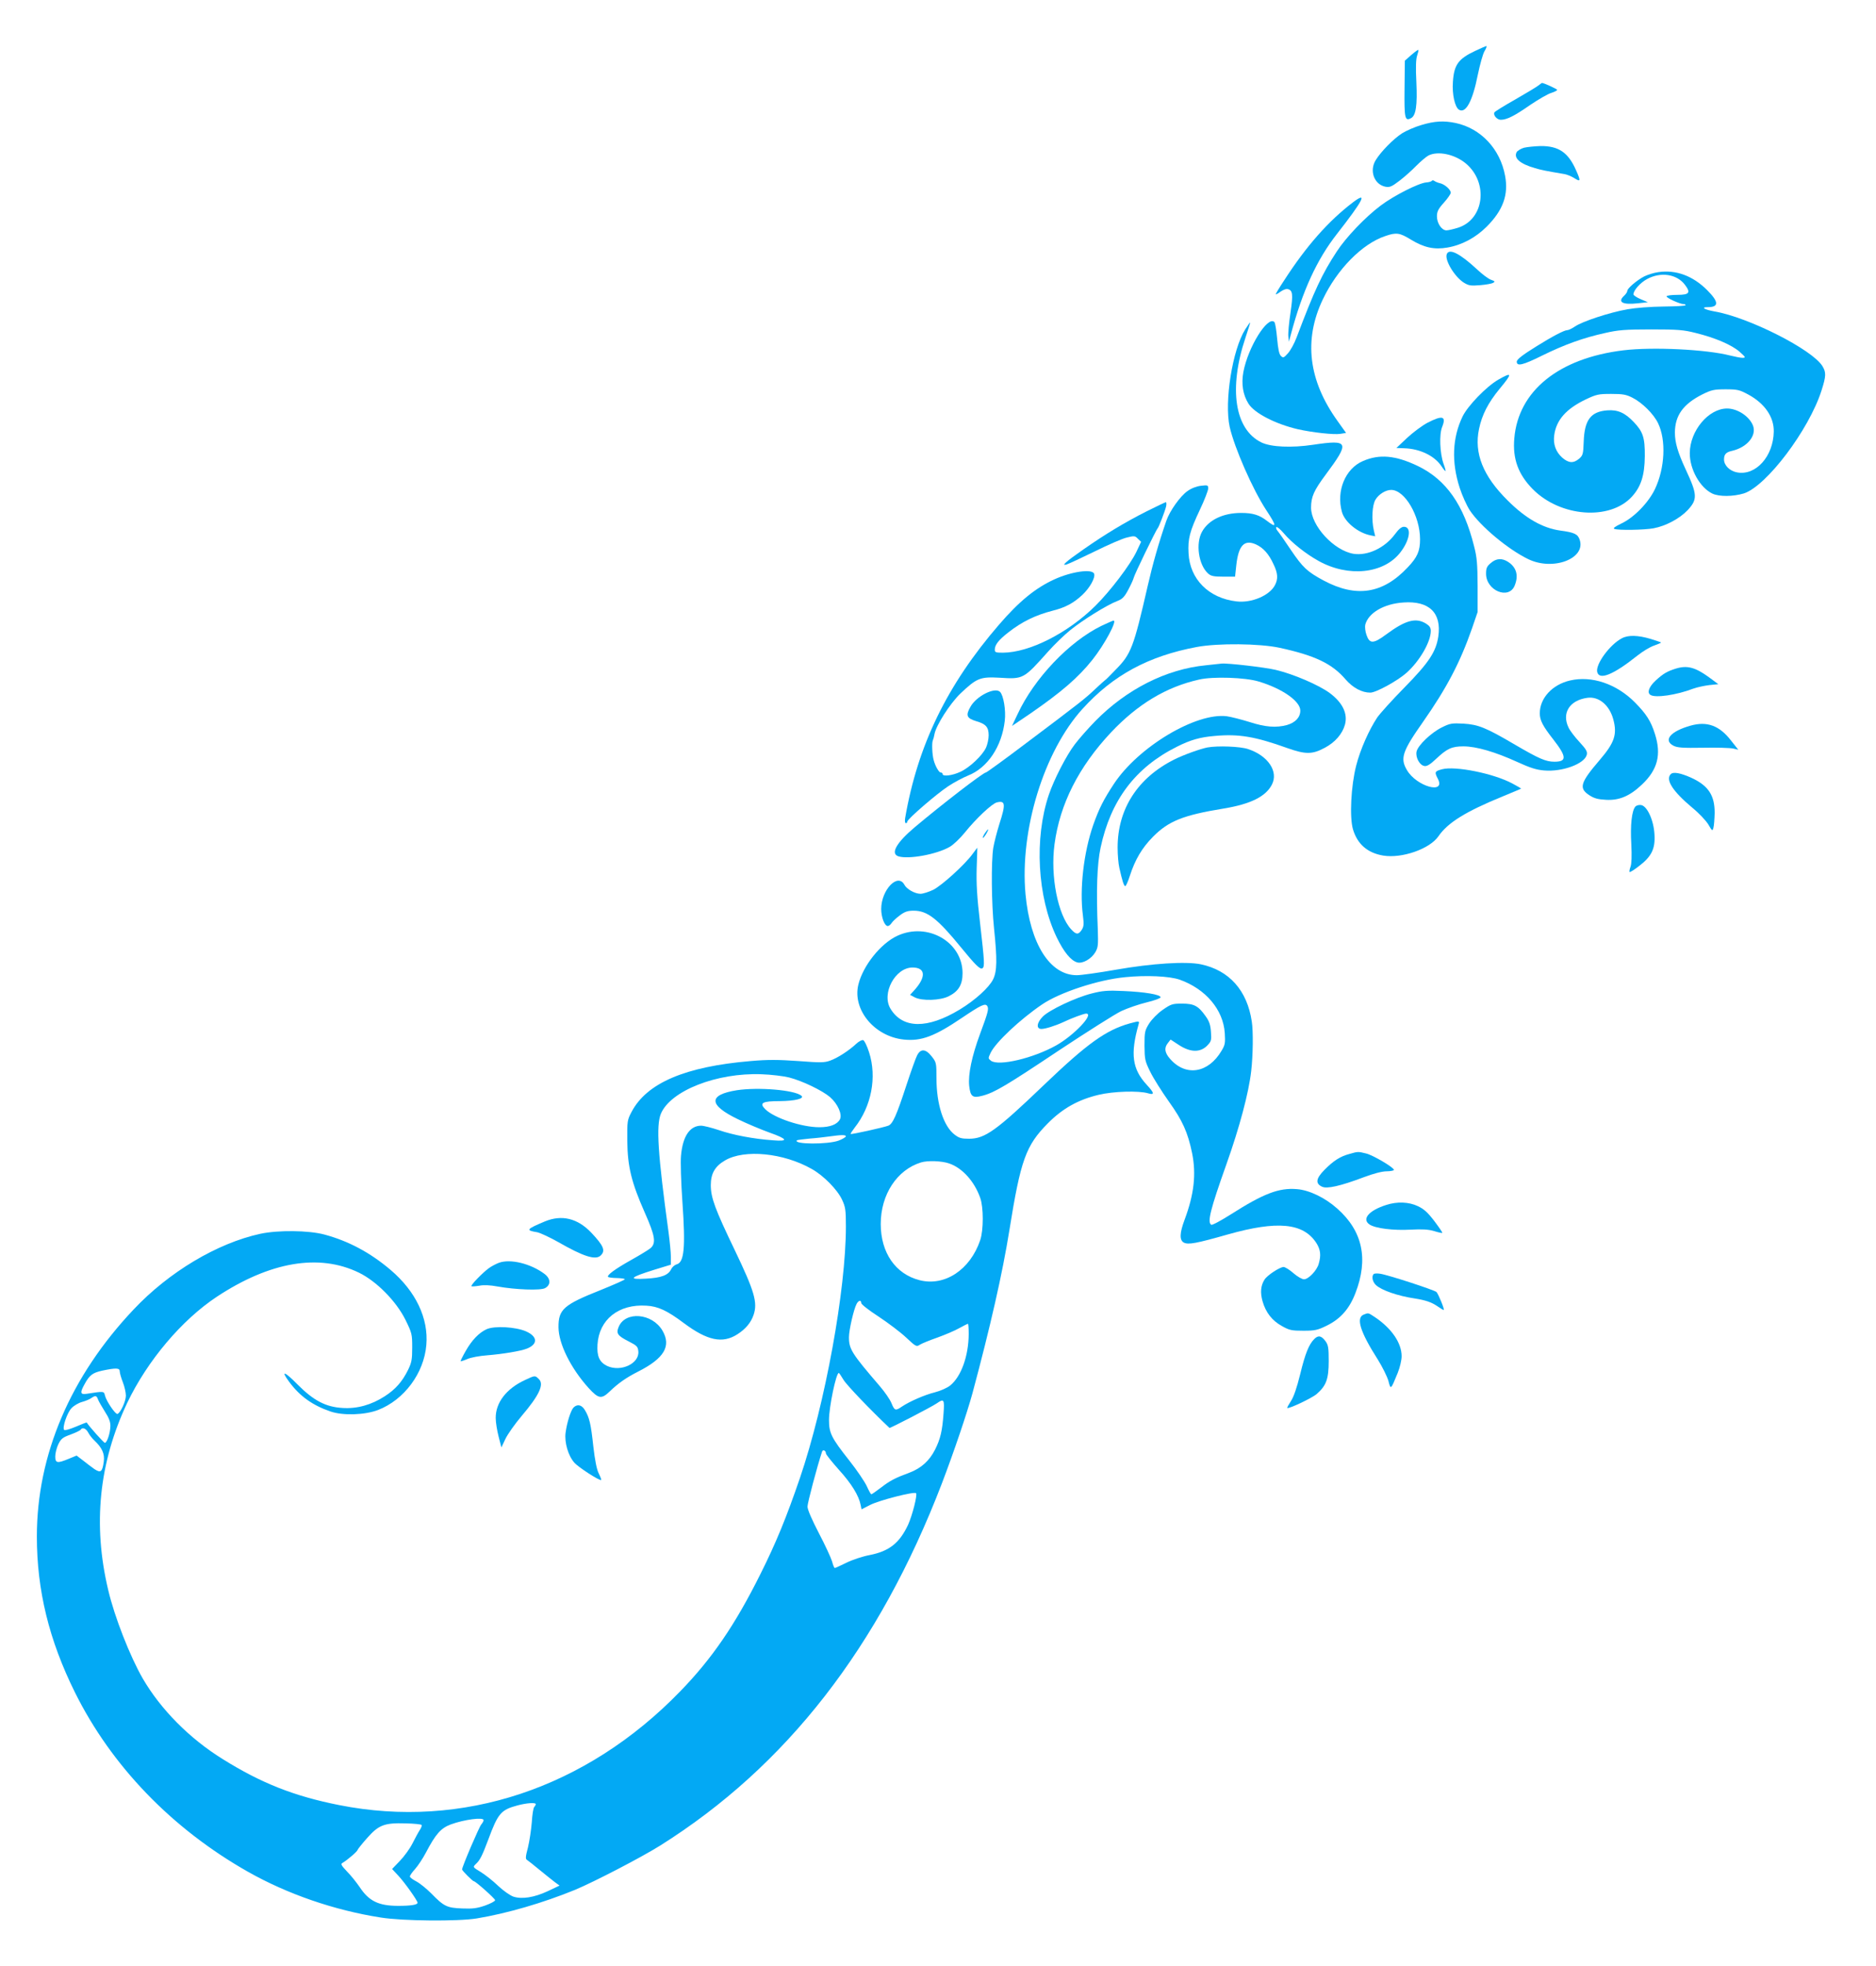
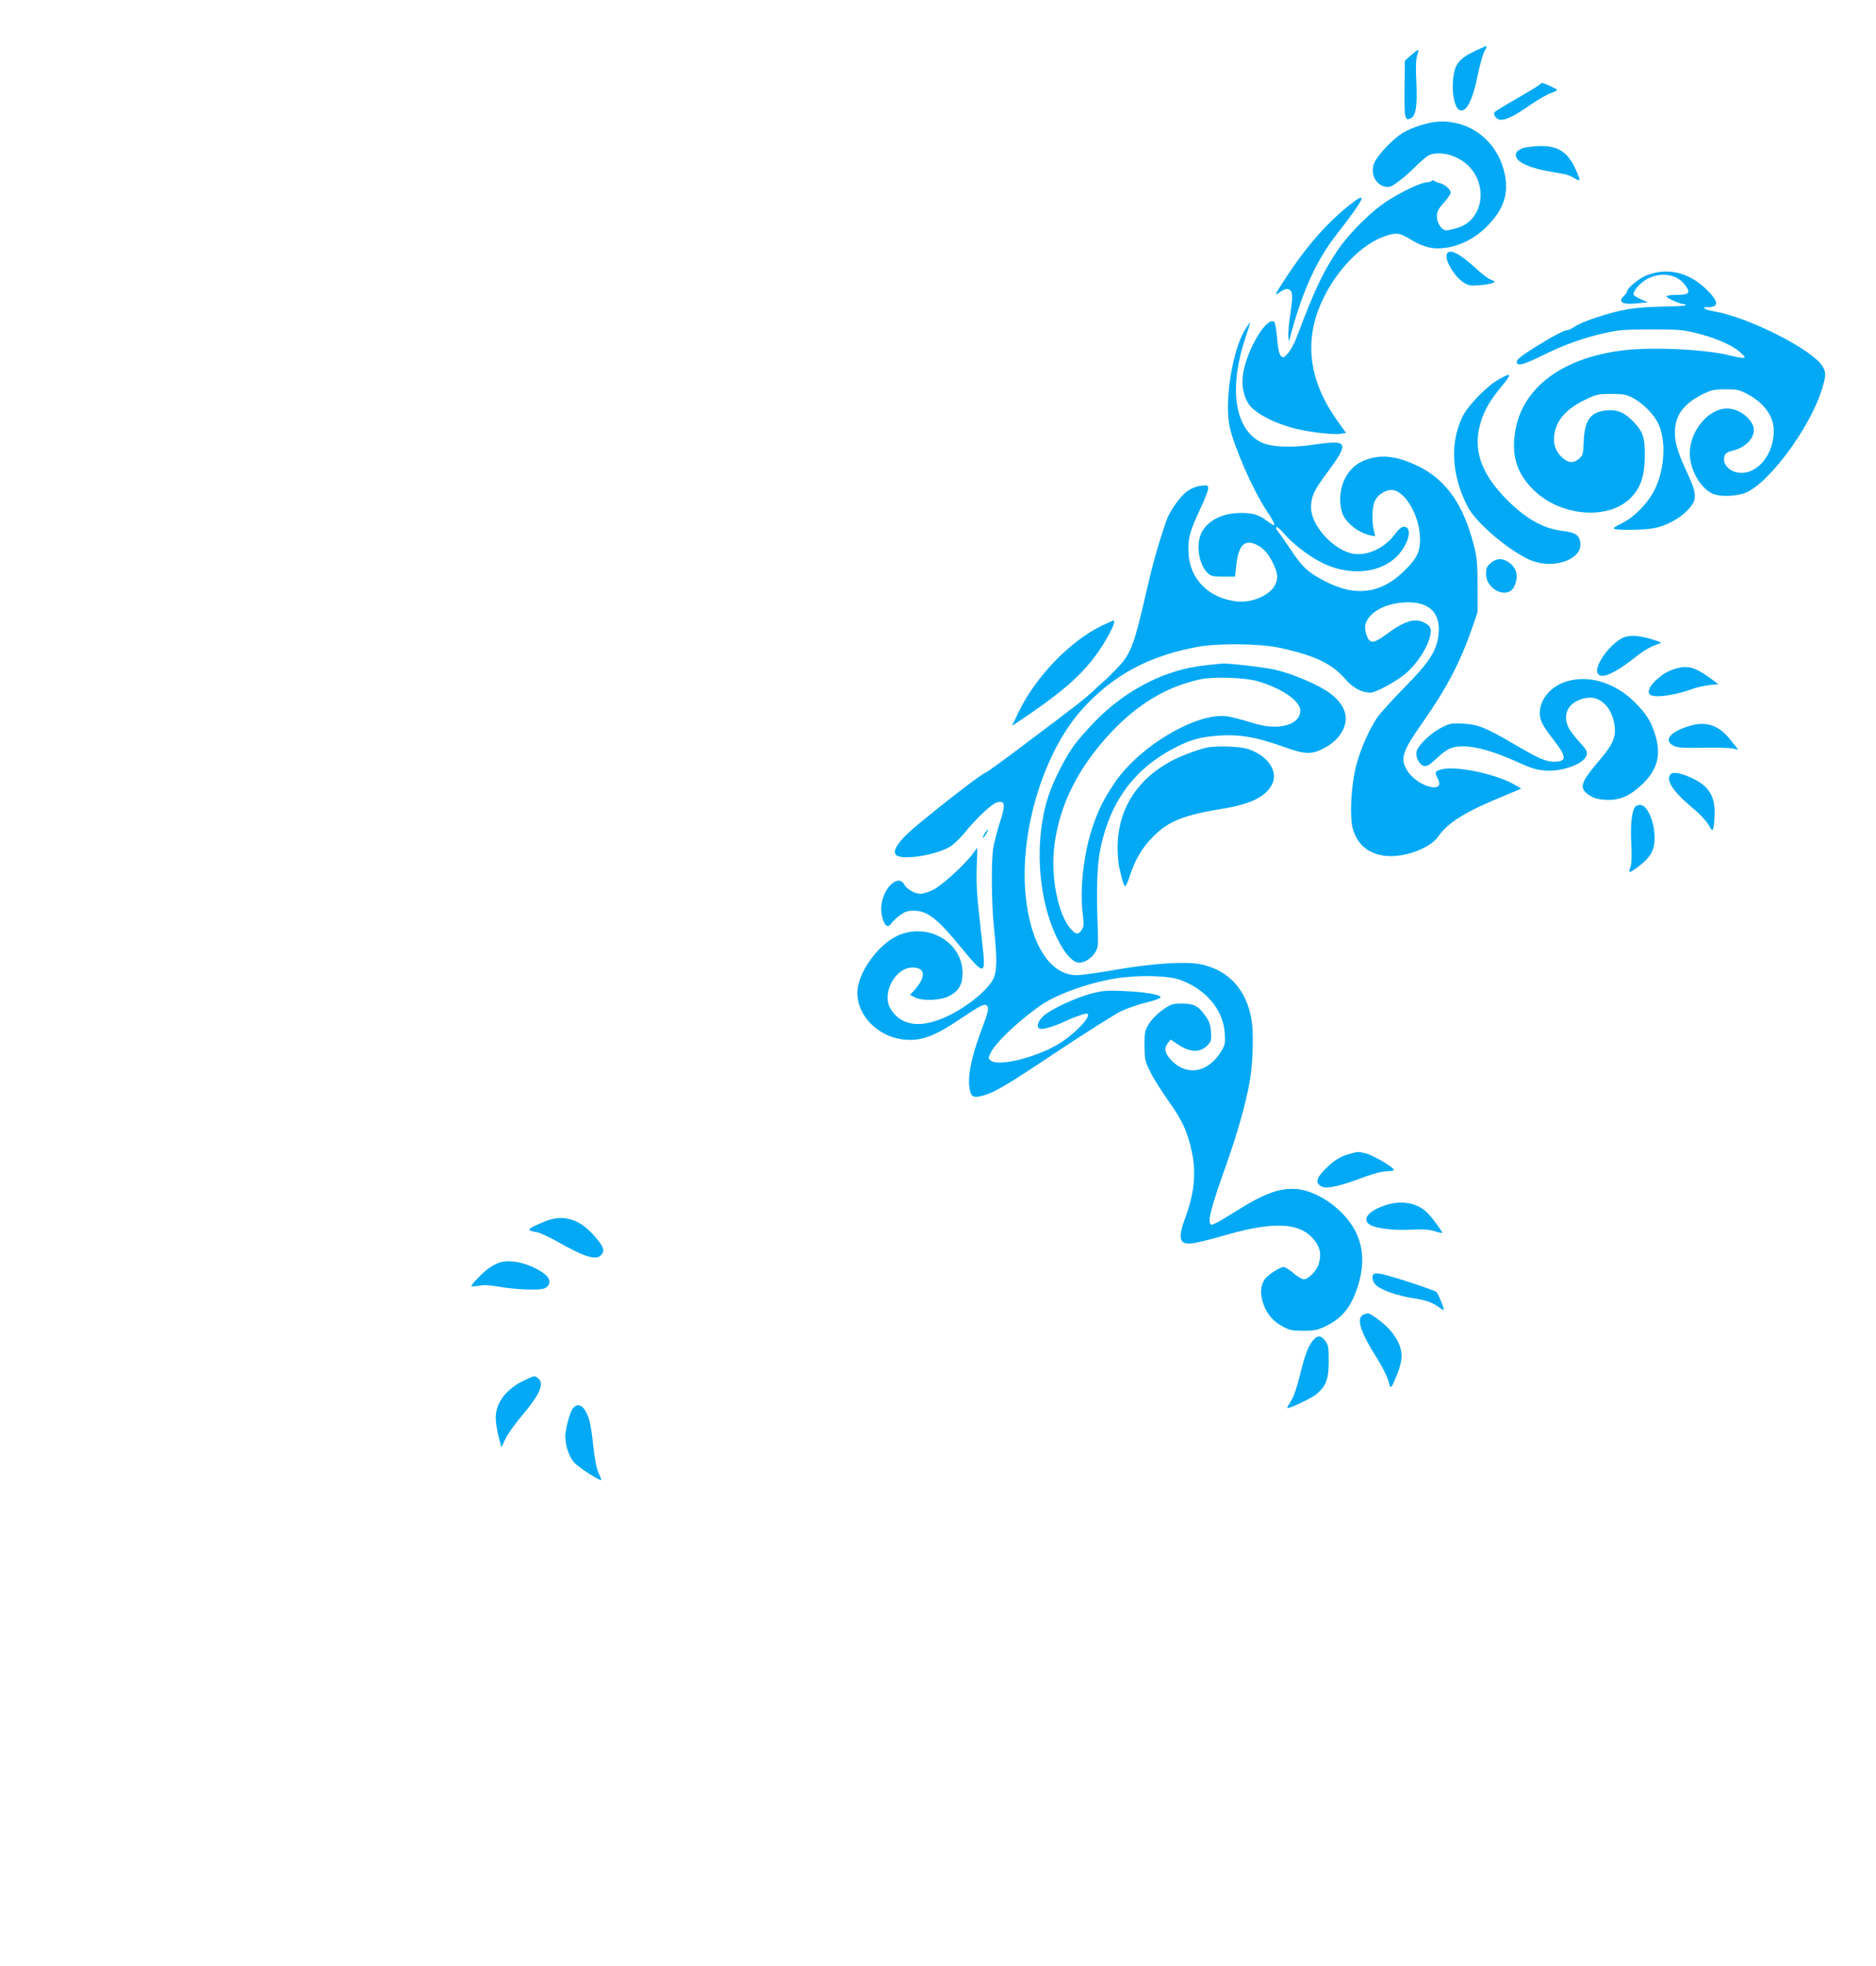
<svg xmlns="http://www.w3.org/2000/svg" version="1.0" width="1222pt" height="1280pt" viewBox="0 0 1222 1280" preserveAspectRatio="xMidYMid meet">
  <g transform="translate(0,1280) scale(0.1,-0.1)" fill="#03a9f4" stroke="none">
    <path d="M9610 12469 c-111 -52 -139 -91 -146 -203 -6 -80 13 -163 39 -180 44 -28 89 54 123 226 14 67 33 137 44 155 11 18 16 33 12 33 -4 0 -36 -14 -72 -31z" />
    <path d="M9193 12442 l-42 -37 -2 -183 c-2 -194 2 -213 43 -191 31 17 41 83 34 234 -5 96 -3 150 5 173 6 18 10 35 8 37 -2 2 -23 -13 -46 -33z" />
    <path d="M10019 12242 c-13 -10 -81 -51 -151 -91 -71 -40 -130 -77 -133 -82 -11 -17 15 -49 41 -49 39 0 89 25 192 97 54 36 115 72 137 78 22 7 39 16 38 20 -1 6 -87 45 -99 45 -1 0 -12 -8 -25 -18z" />
    <path d="M9259 11986 c-42 -12 -99 -37 -126 -54 -57 -37 -137 -118 -172 -175 -43 -70 -9 -159 64 -173 28 -5 41 1 91 39 33 25 82 69 109 97 28 28 63 58 79 67 62 32 172 9 245 -52 148 -125 119 -364 -52 -418 -29 -9 -63 -17 -75 -17 -31 0 -62 46 -62 91 0 31 8 48 45 89 25 28 45 57 45 65 0 20 -39 55 -70 62 -14 3 -30 10 -37 15 -6 5 -14 5 -16 1 -3 -5 -20 -10 -37 -11 -49 -4 -211 -86 -297 -151 -100 -75 -225 -206 -285 -298 -96 -146 -146 -253 -262 -560 -15 -40 -41 -87 -57 -104 -27 -30 -31 -31 -46 -16 -11 11 -18 46 -24 113 -5 53 -12 101 -18 107 -43 43 -172 -164 -202 -326 -14 -77 -3 -147 33 -205 38 -62 176 -133 322 -167 93 -21 236 -37 277 -30 l37 6 -55 77 c-190 264 -222 528 -97 791 93 197 257 364 408 414 72 25 94 21 166 -23 85 -52 152 -67 238 -52 94 16 184 64 256 136 107 107 143 208 120 331 -32 175 -158 309 -322 344 -77 16 -137 13 -223 -13z" />
    <path d="M9927 11838 c-20 -6 -42 -19 -48 -29 -20 -39 22 -76 120 -104 40 -12 70 -18 194 -39 15 -3 43 -14 62 -26 41 -26 43 -20 11 52 -51 116 -114 158 -231 157 -38 -1 -87 -6 -108 -11z" />
    <path d="M8815 11484 c-161 -122 -306 -286 -451 -511 -30 -45 -54 -85 -54 -89 0 -3 14 4 30 16 17 12 37 20 46 18 35 -7 38 -32 20 -155 -10 -65 -16 -134 -14 -153 l4 -35 12 45 c76 286 170 490 301 657 171 219 202 279 106 207z" />
    <path d="M9424 11145 c-15 -38 51 -148 112 -186 31 -19 45 -21 105 -16 38 3 76 10 85 15 14 8 12 11 -13 20 -17 5 -59 37 -94 70 -110 102 -180 137 -195 97z" />
    <path d="M10802 11028 c-29 -4 -70 -17 -92 -28 -48 -25 -110 -78 -110 -94 0 -7 -9 -21 -20 -31 -46 -42 -12 -61 88 -50 l66 7 -47 20 c-26 11 -47 25 -47 31 0 26 44 76 89 100 88 48 193 33 246 -37 40 -52 29 -66 -49 -66 -36 0 -67 -4 -70 -9 -6 -9 86 -51 110 -51 8 0 14 -3 14 -7 0 -5 -64 -8 -143 -9 -87 -1 -179 -8 -237 -18 -117 -21 -293 -79 -341 -112 -19 -13 -42 -24 -51 -24 -19 0 -99 -42 -198 -104 -92 -57 -130 -86 -130 -101 0 -32 39 -23 164 39 147 72 267 116 413 148 83 19 128 23 298 23 175 0 211 -3 290 -23 127 -31 236 -78 287 -123 39 -35 41 -38 19 -39 -13 0 -49 7 -81 15 -155 40 -504 57 -695 34 -421 -51 -685 -264 -711 -573 -12 -134 26 -236 121 -332 179 -180 500 -205 644 -49 60 65 84 139 85 265 1 121 -12 159 -72 222 -57 60 -104 81 -172 76 -108 -8 -149 -62 -154 -204 -3 -81 -5 -89 -30 -111 -37 -31 -68 -29 -110 7 -42 38 -60 88 -52 146 13 99 78 172 205 233 70 33 83 36 166 36 76 0 98 -4 139 -25 63 -32 137 -105 166 -165 54 -111 45 -293 -20 -430 -42 -88 -136 -185 -219 -224 -42 -20 -56 -31 -45 -35 25 -10 196 -7 255 4 80 15 170 63 223 119 64 70 63 100 -14 265 -51 110 -70 174 -70 240 1 111 54 185 179 248 59 29 75 33 151 33 78 0 90 -3 148 -34 107 -58 168 -146 166 -242 -3 -161 -117 -288 -239 -265 -48 9 -85 46 -85 84 0 34 13 48 55 57 96 23 158 98 134 163 -23 60 -100 112 -169 112 -121 0 -242 -145 -243 -290 -1 -105 66 -225 147 -264 45 -21 135 -20 205 1 147 47 424 413 506 670 30 94 31 118 6 159 -66 108 -481 318 -703 356 -66 12 -92 28 -44 28 74 0 73 34 -4 111 -93 93 -203 134 -318 117z" />
    <path d="M8111 10655 c-83 -132 -137 -470 -101 -635 31 -136 149 -406 239 -543 68 -103 69 -119 3 -68 -49 38 -92 51 -167 51 -117 0 -212 -45 -255 -122 -43 -77 -23 -217 40 -273 18 -16 36 -20 99 -20 l76 0 8 74 c14 129 52 170 128 136 48 -22 84 -62 115 -130 28 -58 30 -95 9 -135 -35 -68 -153 -118 -251 -106 -181 21 -304 145 -312 314 -5 93 7 141 74 283 30 63 54 126 54 138 0 22 -3 23 -46 18 -28 -3 -63 -16 -88 -34 -47 -32 -117 -130 -139 -195 -51 -148 -89 -283 -121 -423 -92 -402 -108 -444 -210 -547 -36 -38 -67 -68 -69 -68 -1 0 -29 -25 -61 -55 -66 -63 -99 -89 -453 -355 -139 -105 -256 -190 -261 -190 -17 0 -287 -208 -464 -357 -120 -101 -159 -172 -106 -189 67 -21 251 13 335 62 24 14 67 55 97 92 72 90 177 189 209 197 56 14 59 -10 17 -140 -16 -51 -34 -121 -40 -156 -14 -91 -12 -360 5 -524 21 -202 20 -279 -6 -332 -26 -53 -117 -136 -218 -197 -210 -127 -371 -125 -450 5 -61 99 30 269 143 269 87 0 90 -63 8 -152 l-24 -26 30 -16 c48 -25 167 -21 222 7 64 32 90 75 90 151 -1 203 -228 333 -424 243 -109 -50 -225 -195 -255 -319 -39 -163 105 -337 296 -357 113 -12 200 20 380 142 125 84 151 96 164 76 11 -18 5 -41 -47 -181 -54 -146 -78 -263 -71 -337 8 -72 22 -83 86 -66 78 20 157 67 503 298 180 119 360 233 401 253 41 19 116 45 166 57 50 12 91 27 91 33 0 18 -104 35 -240 41 -107 5 -138 2 -209 -16 -104 -26 -275 -107 -318 -150 -40 -40 -45 -81 -9 -81 24 0 89 20 141 44 56 27 136 56 150 56 55 0 -78 -141 -195 -207 -150 -84 -375 -137 -425 -100 -19 15 -19 16 -2 52 33 68 190 216 334 314 116 79 365 161 541 178 137 14 290 7 356 -16 169 -60 284 -195 294 -348 4 -64 2 -77 -21 -115 -86 -146 -233 -170 -335 -53 -36 40 -40 73 -14 104 l17 22 55 -36 c74 -48 137 -49 182 -5 28 29 30 35 26 90 -3 46 -11 70 -34 102 -48 68 -75 83 -154 83 -64 0 -72 -3 -127 -41 -34 -24 -70 -61 -88 -89 -28 -45 -30 -55 -30 -144 1 -90 3 -100 38 -171 20 -41 75 -128 121 -193 89 -124 123 -200 151 -335 28 -138 13 -269 -49 -435 -32 -85 -34 -132 -5 -148 29 -15 80 -6 287 53 322 91 491 75 576 -55 28 -44 32 -81 16 -136 -12 -44 -67 -101 -96 -101 -13 0 -44 18 -69 40 -25 22 -54 40 -64 40 -24 0 -107 -54 -124 -82 -25 -39 -29 -84 -13 -141 21 -74 63 -127 127 -162 48 -27 63 -30 139 -30 76 0 93 4 152 33 90 44 148 110 187 212 86 222 47 404 -118 550 -79 71 -183 121 -263 127 -117 10 -218 -29 -430 -164 -65 -41 -122 -72 -128 -68 -27 16 -7 97 99 395 85 239 145 464 161 605 12 103 14 259 4 323 -30 203 -147 334 -332 373 -97 20 -318 6 -552 -35 -113 -20 -228 -36 -256 -36 -175 0 -304 204 -334 528 -38 416 120 930 372 1207 198 218 428 343 743 402 138 26 410 23 540 -5 230 -50 342 -103 430 -206 48 -55 106 -86 161 -86 37 0 176 76 236 129 86 77 158 202 158 273 0 21 -8 33 -32 48 -66 40 -133 22 -260 -72 -82 -61 -107 -61 -127 -2 -8 22 -11 52 -8 66 20 77 122 137 249 145 168 12 249 -68 227 -221 -15 -100 -61 -170 -219 -331 -81 -82 -161 -171 -179 -197 -53 -80 -110 -207 -137 -313 -34 -133 -44 -335 -21 -415 29 -97 95 -154 197 -171 122 -20 303 43 360 126 61 89 178 161 420 260 63 26 116 48 118 50 1 1 -24 16 -56 33 -123 66 -373 116 -459 93 -48 -13 -50 -18 -27 -62 53 -104 -139 -50 -201 56 -46 77 -31 122 104 314 156 223 242 388 319 608 l37 108 0 170 c-1 142 -4 185 -23 258 -67 270 -182 433 -365 522 -146 70 -251 80 -359 33 -115 -49 -175 -195 -137 -331 18 -66 105 -137 187 -153 l30 -6 -9 38 c-16 70 -11 166 11 201 21 35 66 63 102 63 89 0 188 -170 188 -321 0 -77 -17 -117 -81 -184 -162 -172 -335 -198 -547 -85 -108 58 -136 85 -214 200 -39 58 -77 113 -86 123 -8 9 -12 20 -8 25 4 4 26 -14 48 -40 51 -61 146 -136 228 -181 193 -107 422 -83 530 54 64 81 77 169 25 169 -16 0 -34 -15 -59 -49 -66 -89 -177 -141 -269 -127 -128 21 -277 182 -277 301 0 70 19 112 95 214 159 214 153 230 -82 195 -141 -21 -273 -15 -336 15 -175 85 -215 351 -104 683 18 54 32 98 30 98 -2 0 -16 -20 -32 -45z" />
    <path d="M9760 10328 c-78 -45 -199 -170 -233 -240 -67 -139 -73 -297 -19 -464 16 -50 46 -116 66 -147 69 -104 250 -255 381 -318 161 -78 376 3 335 126 -12 37 -35 48 -125 60 -116 16 -227 79 -344 196 -161 159 -220 308 -187 465 19 92 59 171 135 263 84 101 82 111 -9 59z" />
-     <path d="M9300 10048 c-35 -18 -95 -63 -134 -99 l-70 -66 52 -2 c101 -3 196 -49 241 -116 13 -20 25 -34 27 -32 2 1 -4 23 -13 47 -24 69 -29 191 -9 240 28 70 3 78 -94 28z" />
-     <path d="M7468 9470 c-144 -73 -268 -148 -410 -247 -118 -82 -149 -111 -109 -98 13 4 95 42 183 85 87 43 181 84 209 90 47 12 53 11 71 -8 l21 -20 -30 -64 c-41 -86 -170 -256 -268 -353 -180 -178 -429 -304 -602 -305 -47 0 -53 2 -53 20 0 31 25 63 88 112 89 70 178 113 291 142 82 21 134 49 191 102 50 47 86 113 77 138 -13 34 -149 14 -260 -37 -122 -56 -228 -142 -359 -294 -339 -392 -531 -788 -612 -1260 -3 -19 -1 -33 4 -33 6 0 10 4 10 10 0 16 190 180 266 230 39 26 98 57 130 70 127 50 220 189 239 357 8 67 -8 165 -31 188 -34 33 -155 -28 -193 -98 -32 -56 -24 -74 38 -93 63 -18 81 -39 81 -92 0 -24 -8 -60 -17 -80 -24 -52 -108 -131 -168 -158 -51 -24 -115 -32 -115 -14 0 6 -6 10 -13 10 -11 0 -35 42 -45 80 -10 35 -13 112 -6 128 4 9 9 28 11 41 10 57 100 198 168 264 107 102 130 111 256 104 156 -10 156 -9 317 171 40 45 105 108 145 140 79 64 238 163 304 188 34 13 47 26 73 75 17 32 33 67 35 77 3 18 146 313 156 322 7 7 47 109 55 143 3 15 2 27 -2 27 -5 -1 -62 -28 -126 -60z" />
    <path d="M9711 9134 c-26 -22 -31 -33 -31 -70 0 -109 147 -171 186 -78 27 65 13 119 -42 155 -40 26 -77 24 -113 -7z" />
    <path d="M7175 8725 c-211 -103 -439 -343 -547 -576 l-36 -76 117 79 c204 141 313 234 407 352 78 98 164 257 137 255 -4 0 -39 -16 -78 -34z" />
    <path d="M10565 8644 c-79 -41 -173 -170 -161 -220 14 -55 105 -18 263 108 34 27 82 56 107 64 25 9 46 18 46 20 0 2 -31 12 -69 24 -81 24 -145 26 -186 4z" />
    <path d="M7855 8468 c-258 -25 -517 -156 -721 -364 -45 -46 -105 -114 -133 -151 -55 -72 -135 -228 -169 -328 -96 -284 -75 -665 51 -928 47 -97 93 -153 135 -164 35 -9 91 23 117 67 18 31 19 47 16 145 -11 257 -5 426 18 535 66 309 226 522 496 657 89 45 152 63 249 71 155 14 262 -4 471 -79 119 -42 163 -42 243 1 69 36 116 91 133 152 19 72 -16 143 -99 205 -70 52 -237 124 -352 151 -72 17 -314 45 -353 41 -7 -1 -52 -6 -102 -11z m345 -106 c153 -46 270 -128 270 -189 0 -44 -32 -78 -87 -94 -71 -19 -140 -14 -245 20 -52 16 -118 33 -146 37 -200 26 -577 -199 -736 -440 -67 -102 -96 -158 -135 -268 -62 -179 -90 -417 -67 -590 7 -56 6 -71 -8 -93 -21 -32 -36 -32 -68 3 -87 93 -137 346 -109 555 35 262 157 503 368 728 174 184 359 296 574 344 90 21 302 14 389 -13z" />
    <path d="M10915 8446 c-57 -18 -82 -33 -131 -78 -43 -40 -57 -79 -33 -93 32 -21 169 -1 279 41 25 9 72 19 104 23 l59 6 -61 45 c-91 66 -143 79 -217 56z" />
    <path d="M10227 8369 c-116 -27 -197 -115 -197 -214 0 -45 19 -82 88 -170 88 -113 89 -145 7 -145 -55 0 -99 19 -255 110 -192 113 -241 132 -337 138 -75 4 -88 2 -140 -24 -70 -34 -158 -118 -166 -159 -7 -38 21 -89 52 -93 16 -3 38 11 75 46 72 68 103 82 179 82 83 0 206 -36 349 -101 85 -39 126 -52 177 -56 118 -10 262 43 277 102 5 21 -3 35 -48 84 -30 32 -62 74 -71 94 -45 94 7 177 122 193 75 11 145 -47 170 -141 26 -97 8 -151 -89 -264 -126 -147 -137 -183 -69 -228 33 -22 57 -28 110 -31 86 -5 155 24 234 99 103 97 128 195 85 330 -26 83 -56 130 -130 205 -120 121 -282 176 -423 143z" />
    <path d="M11012 8075 c-131 -37 -180 -95 -111 -131 26 -13 60 -15 193 -13 89 2 176 -1 195 -5 l34 -8 -49 62 c-75 96 -155 125 -262 95z" />
    <path d="M7865 7933 c-49 -10 -155 -48 -215 -78 -240 -120 -370 -323 -370 -574 0 -47 5 -106 11 -131 20 -89 30 -120 39 -120 4 0 18 30 30 68 34 105 79 181 150 253 102 103 197 141 460 184 176 29 275 78 315 156 44 85 -25 188 -154 231 -52 18 -200 23 -266 11z" />
    <path d="M10883 7759 c-36 -36 13 -112 141 -219 43 -35 89 -84 104 -109 25 -43 27 -44 33 -21 4 14 7 57 8 95 1 116 -41 179 -151 230 -71 32 -119 41 -135 24z" />
    <path d="M10652 7547 c-23 -27 -33 -121 -26 -242 4 -80 2 -130 -5 -149 -6 -16 -9 -31 -6 -34 3 -3 31 15 62 39 81 62 106 112 100 206 -5 93 -48 186 -88 191 -14 2 -31 -3 -37 -11z" />
    <path d="M6415 7374 c-9 -14 -15 -27 -13 -30 2 -2 12 10 22 26 21 37 15 40 -9 4z" />
    <path d="M6335 7239 c-50 -69 -200 -205 -256 -233 -29 -14 -67 -26 -83 -26 -36 0 -90 30 -105 59 -43 79 -150 -33 -151 -157 0 -55 22 -112 43 -112 7 0 18 9 25 20 7 11 31 33 54 50 32 24 51 30 90 30 89 0 155 -52 307 -238 93 -114 126 -147 140 -137 16 9 14 42 -15 294 -20 171 -25 258 -22 359 3 72 4 132 4 132 -1 0 -14 -19 -31 -41z" />
-     <path d="M7359 6136 c-154 -43 -276 -130 -559 -401 -310 -297 -383 -349 -486 -350 -51 0 -66 4 -96 27 -72 55 -118 198 -118 367 0 100 -1 104 -31 142 -39 50 -72 52 -95 7 -9 -17 -40 -104 -69 -192 -66 -202 -90 -255 -119 -266 -32 -12 -240 -58 -245 -54 -2 2 10 20 26 41 110 139 146 330 94 491 -13 41 -30 76 -38 79 -8 3 -29 -8 -46 -24 -47 -44 -121 -92 -169 -109 -38 -14 -63 -14 -208 -3 -131 9 -195 10 -310 0 -427 -36 -677 -143 -776 -331 -28 -53 -29 -59 -28 -190 2 -167 27 -269 114 -466 67 -151 75 -198 38 -231 -13 -11 -69 -45 -126 -77 -107 -60 -161 -100 -151 -111 4 -3 30 -7 58 -7 28 -1 51 -4 51 -8 0 -4 -71 -35 -157 -70 -242 -96 -276 -126 -275 -243 1 -107 79 -265 196 -395 65 -71 84 -74 138 -22 54 52 106 89 183 128 172 87 219 167 160 268 -67 114 -242 128 -285 24 -18 -43 -7 -58 66 -95 53 -27 59 -34 62 -64 8 -80 -115 -137 -204 -95 -49 24 -67 63 -62 139 10 163 138 265 319 253 75 -4 135 -32 243 -113 154 -115 252 -135 348 -74 55 35 90 77 107 128 27 80 5 154 -123 421 -128 266 -156 341 -156 423 0 75 27 123 93 161 126 74 381 49 565 -56 77 -43 167 -135 197 -200 22 -47 25 -66 25 -174 0 -413 -135 -1155 -299 -1637 -89 -260 -156 -423 -258 -627 -165 -331 -315 -550 -523 -764 -612 -631 -1418 -899 -2220 -740 -293 58 -507 142 -760 300 -216 134 -403 323 -520 524 -83 144 -184 401 -225 576 -102 427 -60 831 124 1220 132 275 354 538 583 690 347 229 667 283 926 157 115 -56 243 -186 303 -307 42 -86 44 -93 44 -180 0 -79 -4 -99 -27 -146 -38 -77 -82 -127 -152 -172 -87 -56 -179 -82 -274 -76 -110 6 -189 48 -293 152 -85 87 -113 96 -56 19 70 -95 153 -154 270 -194 82 -28 224 -23 310 10 170 66 299 240 314 423 15 174 -69 350 -233 489 -133 113 -274 188 -430 230 -104 28 -302 30 -419 5 -280 -61 -594 -248 -824 -492 -412 -435 -631 -947 -631 -1479 0 -350 79 -674 248 -1015 238 -479 631 -887 1127 -1168 256 -145 563 -251 865 -298 142 -23 502 -26 625 -6 199 33 432 101 640 186 125 52 435 213 556 289 821 516 1425 1292 1834 2357 79 207 164 458 200 590 116 432 195 779 240 1060 73 456 107 551 250 695 96 97 197 154 331 186 96 23 261 28 322 10 44 -13 42 1 -9 56 -94 102 -107 200 -53 391 7 25 6 25 -57 8z m-2219 -352 c86 -22 215 -84 267 -128 50 -44 81 -113 64 -145 -18 -33 -64 -51 -134 -51 -115 0 -294 60 -352 117 -41 41 -20 53 94 53 102 1 165 17 140 36 -47 37 -280 56 -419 35 -188 -30 -186 -96 7 -189 59 -29 151 -67 203 -86 122 -43 129 -60 24 -51 -126 9 -258 34 -351 66 -48 16 -100 29 -116 29 -73 0 -120 -68 -131 -195 -4 -38 0 -173 9 -300 21 -299 12 -396 -38 -408 -13 -4 -29 -18 -35 -31 -18 -39 -64 -57 -165 -62 -118 -7 -105 8 52 57 l111 34 0 50 c0 28 -7 100 -15 160 -70 511 -82 696 -50 773 63 150 364 268 655 257 63 -2 144 -12 180 -21z m370 -383 c0 -5 -21 -18 -47 -28 -70 -26 -299 -25 -272 2 3 2 40 7 82 11 43 3 101 10 130 14 76 11 107 11 107 1z m673 -177 c85 -29 164 -116 202 -224 22 -61 22 -210 0 -275 -65 -193 -231 -303 -395 -261 -157 40 -253 179 -253 366 0 192 106 353 263 401 43 13 135 10 183 -7z m-573 -909 c0 -8 51 -48 113 -88 62 -41 143 -102 179 -136 64 -60 68 -62 90 -47 13 8 64 29 113 46 50 18 114 45 142 61 29 16 55 29 58 29 3 0 5 -30 5 -67 -1 -143 -49 -277 -121 -335 -19 -15 -63 -35 -99 -44 -68 -17 -164 -59 -215 -93 -42 -29 -48 -27 -68 22 -9 23 -44 74 -77 112 -182 212 -200 240 -200 318 0 46 31 182 50 217 13 24 30 26 30 5z m-4830 -445 c0 -10 9 -42 20 -70 11 -28 20 -67 20 -88 0 -36 -35 -112 -55 -119 -13 -4 -72 83 -81 119 -7 30 -5 30 -121 12 -40 -6 -43 8 -12 63 32 59 52 74 115 88 91 19 114 18 114 -5z m4714 -54 c19 -33 178 -199 300 -314 4 -3 275 137 308 160 47 33 51 26 44 -67 -8 -112 -20 -164 -55 -234 -37 -73 -90 -121 -166 -150 -97 -36 -127 -52 -187 -98 -31 -24 -59 -43 -62 -43 -4 0 -17 24 -30 53 -13 28 -64 104 -114 167 -117 148 -132 179 -132 264 0 83 46 306 64 306 2 0 16 -20 30 -44z m-4855 -130 c5 -13 26 -48 45 -79 26 -40 36 -67 35 -94 -1 -45 -22 -108 -36 -108 -7 0 -101 105 -118 132 -1 2 -33 -11 -71 -27 -38 -16 -72 -26 -76 -21 -14 13 19 112 48 142 15 16 46 34 68 40 22 6 49 17 60 25 28 19 35 18 45 -10z m-65 -213 c8 -16 26 -39 41 -53 50 -47 68 -87 61 -137 -9 -68 -20 -76 -61 -49 -18 13 -52 38 -74 56 l-42 32 -51 -21 c-75 -31 -88 -29 -88 16 0 20 9 56 20 79 18 36 28 44 80 63 33 12 62 26 65 31 11 18 34 10 49 -17z m4806 -137 c0 -7 38 -54 84 -106 82 -90 130 -168 142 -229 l6 -29 57 29 c59 30 285 88 298 76 10 -11 -24 -144 -52 -206 -56 -119 -123 -172 -251 -197 -43 -8 -110 -30 -149 -49 -39 -19 -73 -35 -77 -35 -4 0 -12 19 -18 43 -7 23 -45 106 -86 184 -46 89 -74 153 -74 173 0 24 63 262 95 358 6 16 25 6 25 -12z m-1890 -2284 c0 -4 -5 -13 -10 -18 -6 -6 -13 -50 -16 -100 -4 -49 -15 -123 -25 -164 -16 -60 -17 -75 -6 -81 7 -5 45 -34 83 -66 39 -32 84 -68 100 -80 l29 -21 -76 -36 c-90 -42 -169 -54 -225 -36 -22 8 -65 38 -99 70 -33 32 -84 72 -113 90 -53 32 -53 32 -33 52 27 24 42 54 81 158 64 173 83 195 191 224 60 16 119 20 119 8z m-340 -104 c0 -6 -7 -19 -15 -28 -14 -16 -125 -275 -125 -293 0 -8 69 -77 77 -77 11 0 138 -113 138 -123 0 -7 -29 -22 -65 -35 -52 -18 -81 -22 -150 -19 -99 4 -118 13 -201 98 -31 31 -74 66 -97 78 -23 12 -42 26 -42 32 0 7 15 28 34 49 18 20 50 68 70 106 64 122 98 160 162 184 87 32 214 49 214 28z m-404 -31 c4 -3 -2 -19 -12 -34 -10 -15 -31 -55 -48 -88 -16 -32 -53 -83 -81 -112 l-51 -53 40 -43 c40 -42 126 -163 126 -177 0 -13 -43 -20 -126 -20 -128 0 -191 31 -251 122 -20 29 -56 75 -82 101 -37 39 -43 49 -31 56 29 16 99 76 99 85 1 4 28 39 62 77 76 86 112 100 251 96 53 -1 100 -6 104 -10z" />
    <path d="M8790 5286 c-60 -16 -104 -44 -163 -104 -55 -56 -60 -88 -16 -109 32 -16 120 4 274 62 61 23 118 38 147 38 26 0 48 5 48 9 0 16 -138 97 -181 107 -53 13 -53 13 -109 -3z" />
    <path d="M9030 4954 c-114 -36 -162 -93 -108 -128 39 -25 154 -39 265 -33 77 4 116 2 154 -9 28 -9 52 -14 54 -12 2 2 -21 36 -52 77 -43 56 -67 78 -107 97 -59 28 -135 31 -206 8z" />
    <path d="M3550 4847 c-123 -52 -128 -58 -50 -71 19 -4 79 -32 133 -62 169 -97 248 -122 281 -88 31 31 18 62 -63 148 -89 93 -191 118 -301 73z" />
    <path d="M3249 4577 c-20 -8 -49 -23 -65 -35 -40 -29 -119 -110 -113 -117 3 -3 26 -1 51 3 29 6 70 4 119 -5 117 -21 279 -27 309 -11 39 21 38 61 -2 92 -90 68 -224 101 -299 73z" />
    <path d="M8948 4504 c-15 -15 -8 -51 15 -72 36 -34 144 -71 252 -87 70 -11 109 -24 147 -50 20 -14 39 -25 42 -25 8 0 -34 103 -47 117 -14 13 -313 111 -367 119 -19 3 -38 2 -42 -2z" />
    <path d="M8883 4240 c-52 -21 -23 -113 92 -293 30 -48 61 -111 69 -139 15 -59 15 -59 60 51 15 37 26 84 26 110 0 87 -66 182 -175 255 -44 29 -41 28 -72 16z" />
-     <path d="M3170 4145 c-50 -23 -96 -71 -136 -141 -19 -33 -34 -64 -34 -67 0 -3 19 3 43 13 24 11 80 21 132 25 98 8 215 27 256 43 74 29 72 79 -5 113 -67 29 -204 37 -256 14z" />
    <path d="M8561 4081 c-35 -35 -59 -94 -92 -230 -22 -89 -42 -147 -60 -174 -15 -23 -26 -43 -24 -45 8 -8 161 64 192 91 62 54 78 98 78 214 0 88 -3 105 -21 130 -27 36 -47 40 -73 14z" />
    <path d="M3420 3814 c-122 -56 -192 -148 -191 -248 0 -28 9 -82 19 -121 l18 -70 26 55 c14 30 62 98 106 150 114 134 147 205 113 239 -26 26 -25 26 -91 -5z" />
    <path d="M3736 3635 c-18 -19 -43 -97 -52 -165 -8 -62 17 -149 57 -194 27 -31 167 -121 175 -113 2 2 -5 21 -16 43 -13 25 -25 87 -35 174 -16 150 -26 190 -55 238 -21 35 -49 41 -74 17z" />
  </g>
</svg>